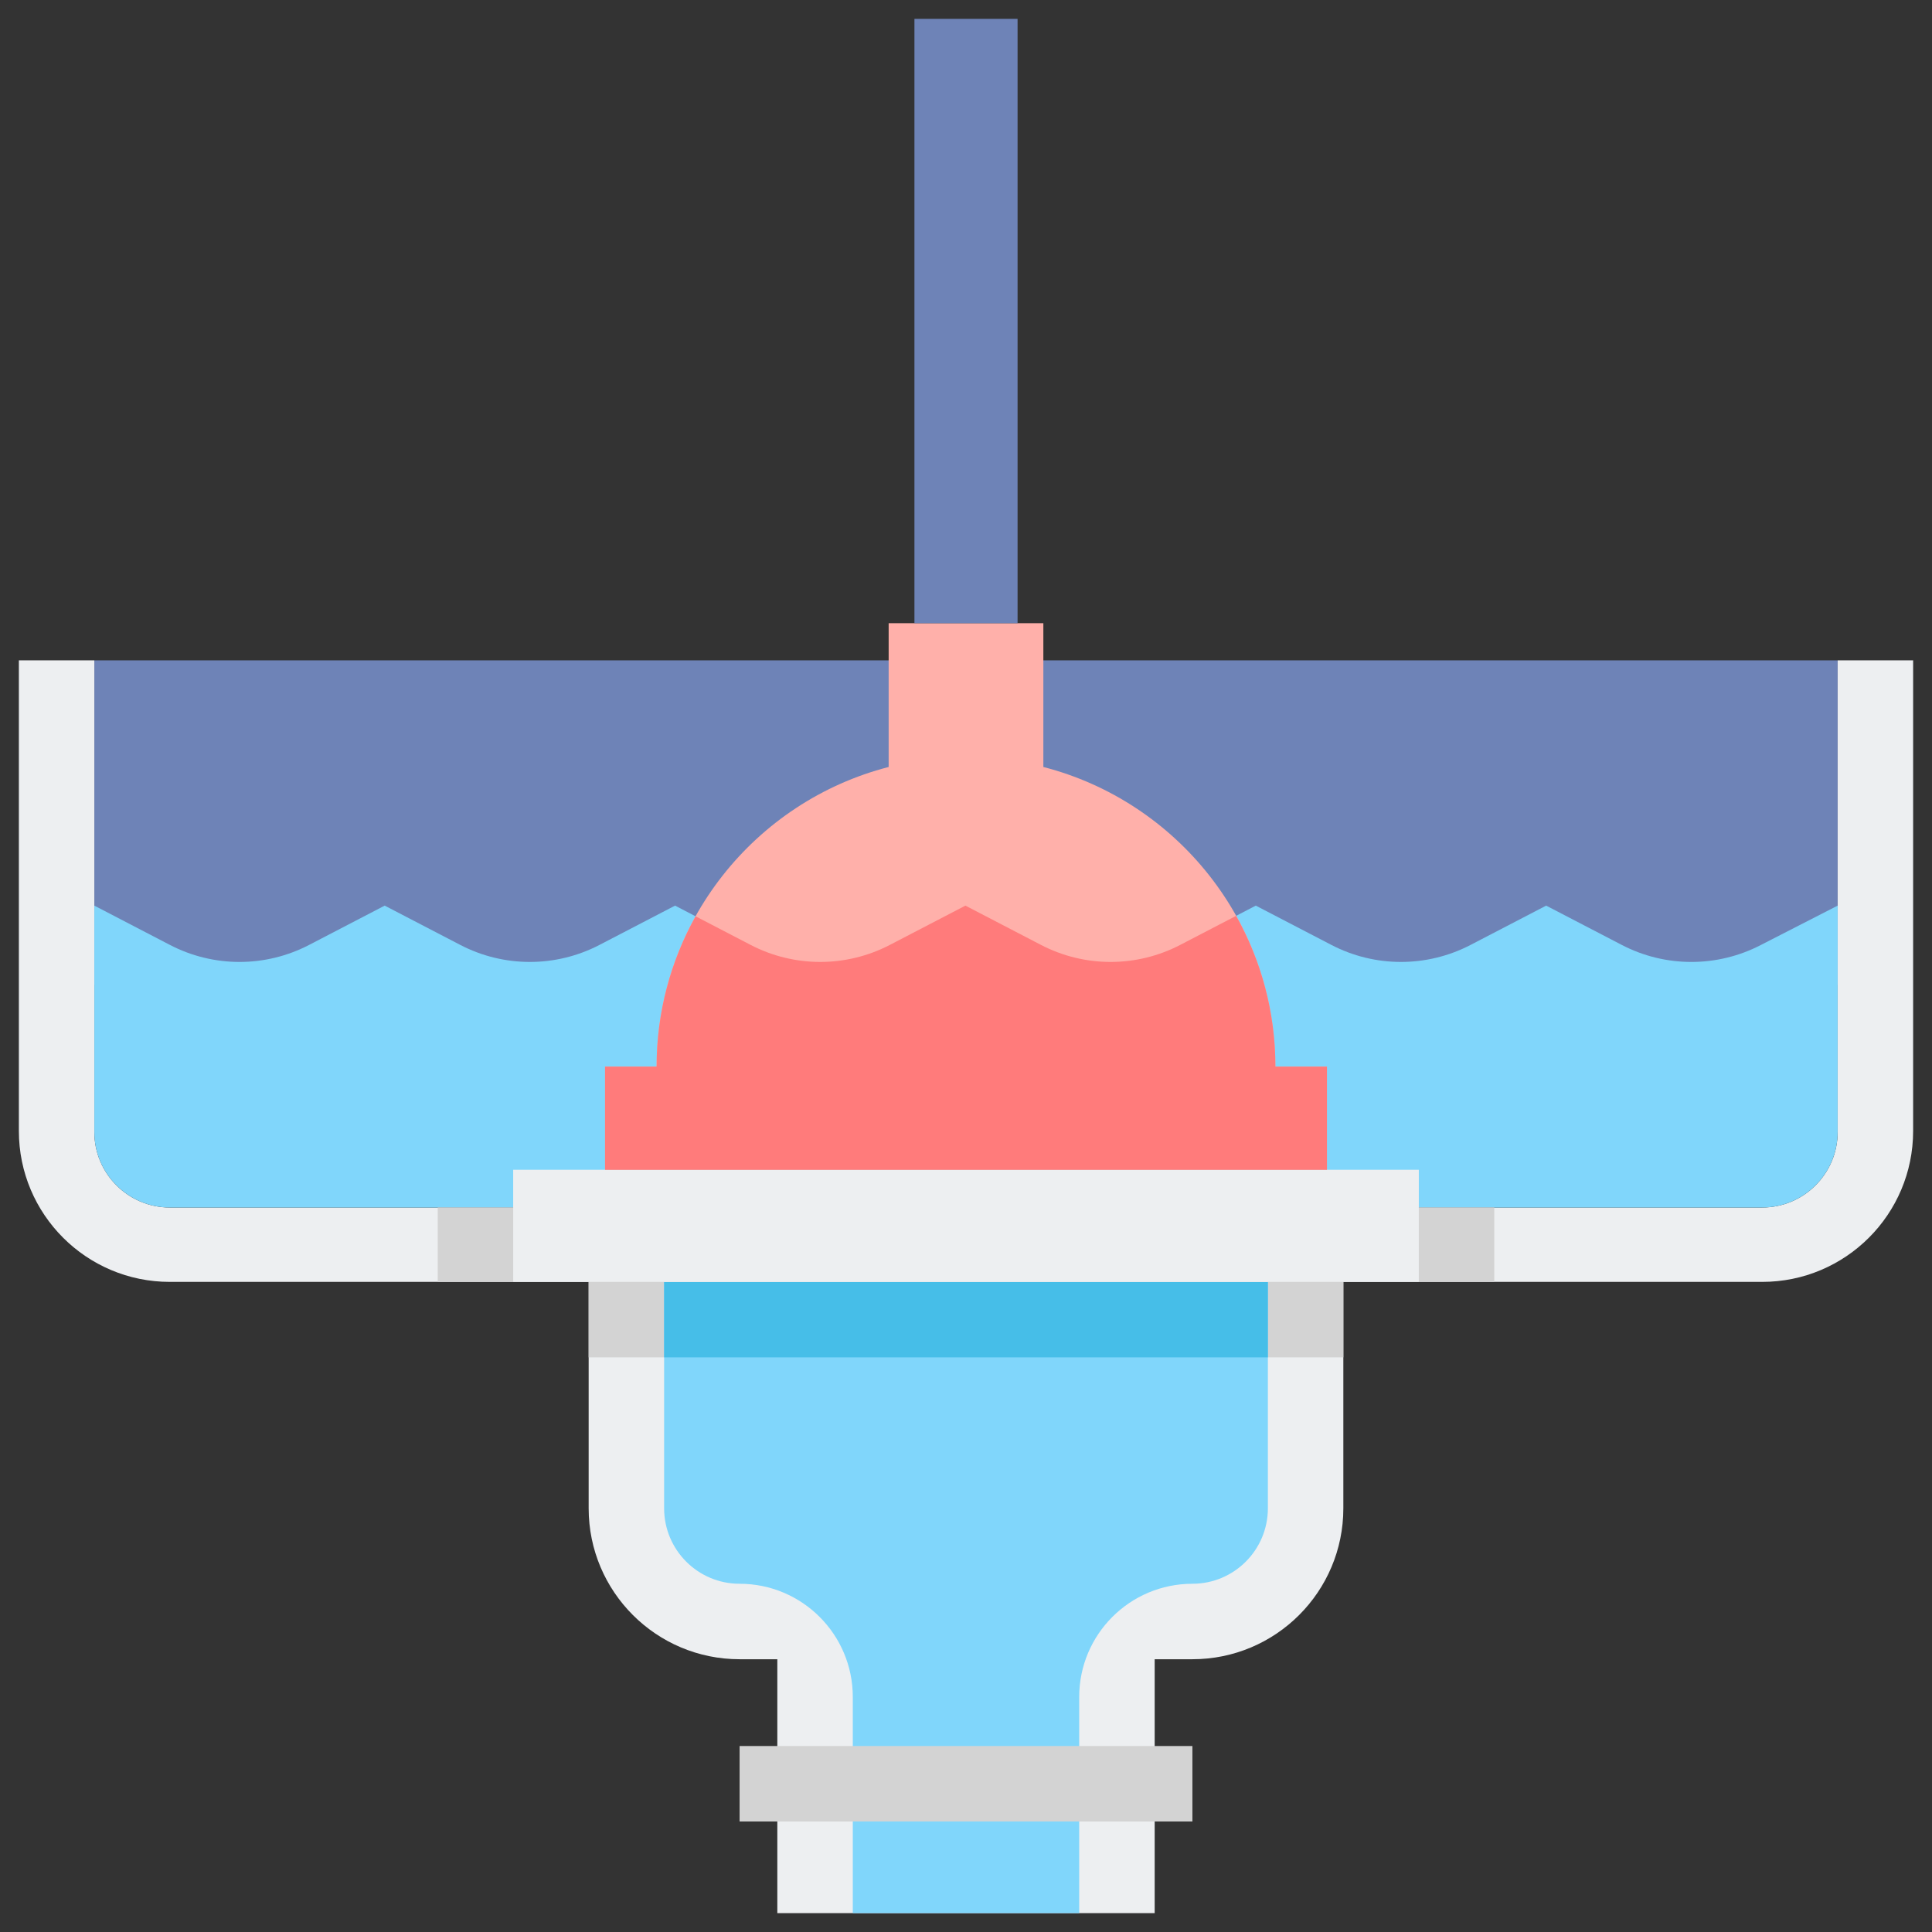
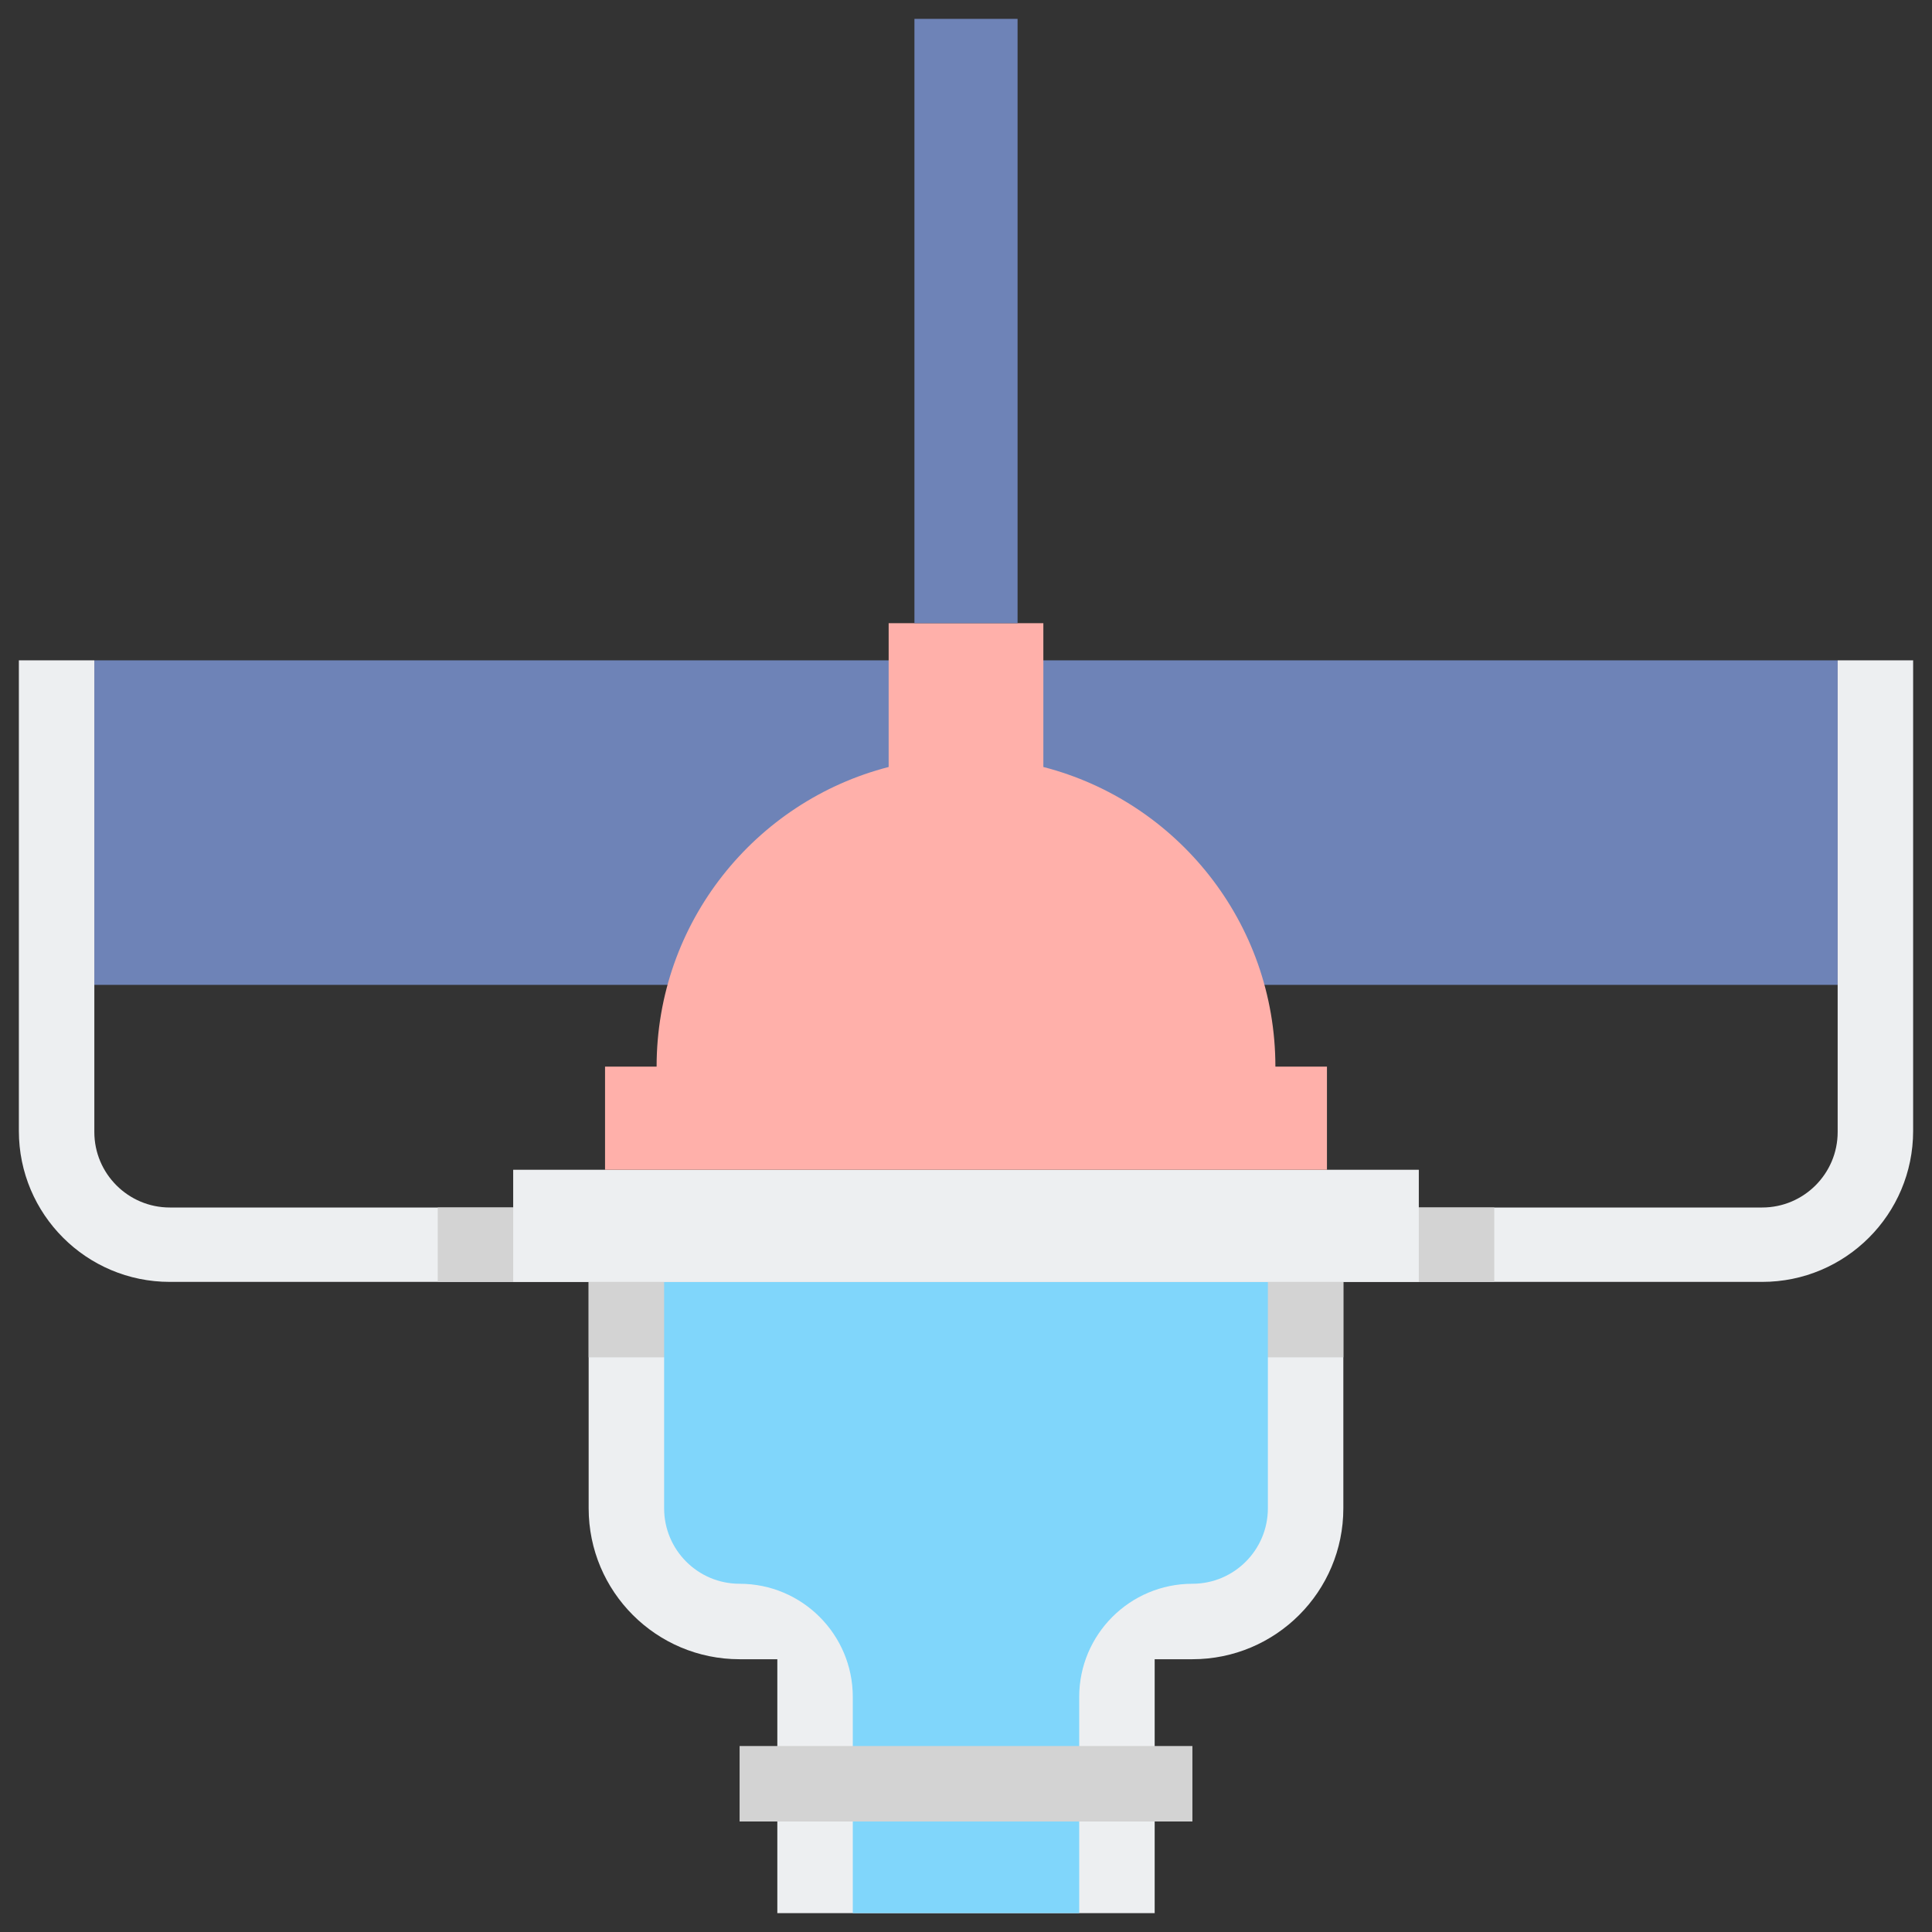
<svg xmlns="http://www.w3.org/2000/svg" viewBox="0 0 512 512">
  <rect x="0" y="0" width="512" height="512" fill="#333333" stroke="none" />
  <g id="Layer_1" />
  <g id="Layer_2">
    <g>
      <g>
        <g>
          <path d="m25 175h462v86h-462z" fill="#6e83b7" />
        </g>
        <g>
          <g>
            <path d="m156 339.714v60c0 22.091 17.909 40 40 40h10v67.286h100v-67.286h10c22.091 0 40-17.909 40-40v-60z" fill="#edeff1" />
          </g>
          <g>
            <path d="m156 339.714h200v20h-200z" fill="#d3d3d3" />
          </g>
          <g>
            <path d="m176 339.714v60c0 11.046 8.954 20 20 20 16.569 0 30 13.431 30 30v57.286h60v-57.286c0-16.569 13.431-30 30-30 11.046 0 20-8.954 20-20v-60z" fill="#80d6fb" />
          </g>
          <g>
-             <path d="m176 339.714h160v20h-160z" fill="#46bee8" />
-           </g>
+             </g>
          <g>
            <path d="m196 462.714h120v20h-120z" fill="#d3d3d3" />
          </g>
          <g>
            <path d="m487 175v125c0 11.028-8.972 20-20 20h-422c-11.028 0-20-8.972-20-20v-125h-20v124.714c0 22.091 17.909 40 40 40h422c22.091 0 40-17.909 40-40v-124.714z" fill="#edeff1" />
          </g>
          <g>
-             <path d="m466.658 250.424c-11.551 6.003-25.301 6.003-36.852 0l-20.056-10.424-20.049 10.421c-11.552 6.005-25.303 6.005-36.856 0l-20.049-10.421-20.048 10.421c-11.553 6.005-25.304 6.005-36.857 0l-20.047-10.421-20.042 10.419c-11.553 6.006-25.305 6.006-36.859.001l-20.045-10.42-20.048 10.421c-11.552 6.005-25.304 6.005-36.856 0l-20.047-10.421-20.044 10.42c-11.553 6.006-25.306 6.006-36.859 0l-20.044-10.42v60c0 11.028 8.972 20 20 20h422c11.028 0 20-8.972 20-20v-60z" fill="#80d6fb" />
-           </g>
+             </g>
          <g>
            <path d="m136 310h240v29.714h-240z" fill="#edeff1" />
          </g>
          <g>
            <path d="m376 320h20v19.714h-20z" fill="#d3d3d3" />
          </g>
          <g>
            <path d="m116 320h20v19.714h-20z" fill="#d3d3d3" />
          </g>
        </g>
      </g>
      <g>
        <path d="m337.992 282.669c0-38.205-26.13-70.307-61.494-79.409v-38.113h-40.996v38.113c-35.364 9.102-61.494 41.204-61.494 79.409h-13.665v27.331h191.315v-27.331z" fill="#ffb0aa" />
        <g>
-           <path d="m351.657 282.669h-13.665c0-14.514-3.787-28.137-10.402-39.963l-14.841 7.715c-11.553 6.005-25.304 6.005-36.857 0l-20.048-10.421-20.042 10.419c-11.553 6.006-25.305 6.006-36.859.001l-14.604-7.591c-6.573 11.797-10.332 25.377-10.332 39.841h-13.665v27.33h191.315z" fill="#ff7b7b" />
-         </g>
+           </g>
        <g>
          <path d="m242.335 5h27.331v160.147h-27.331z" fill="#6e83b7" />
        </g>
      </g>
    </g>
  </g>
</svg>